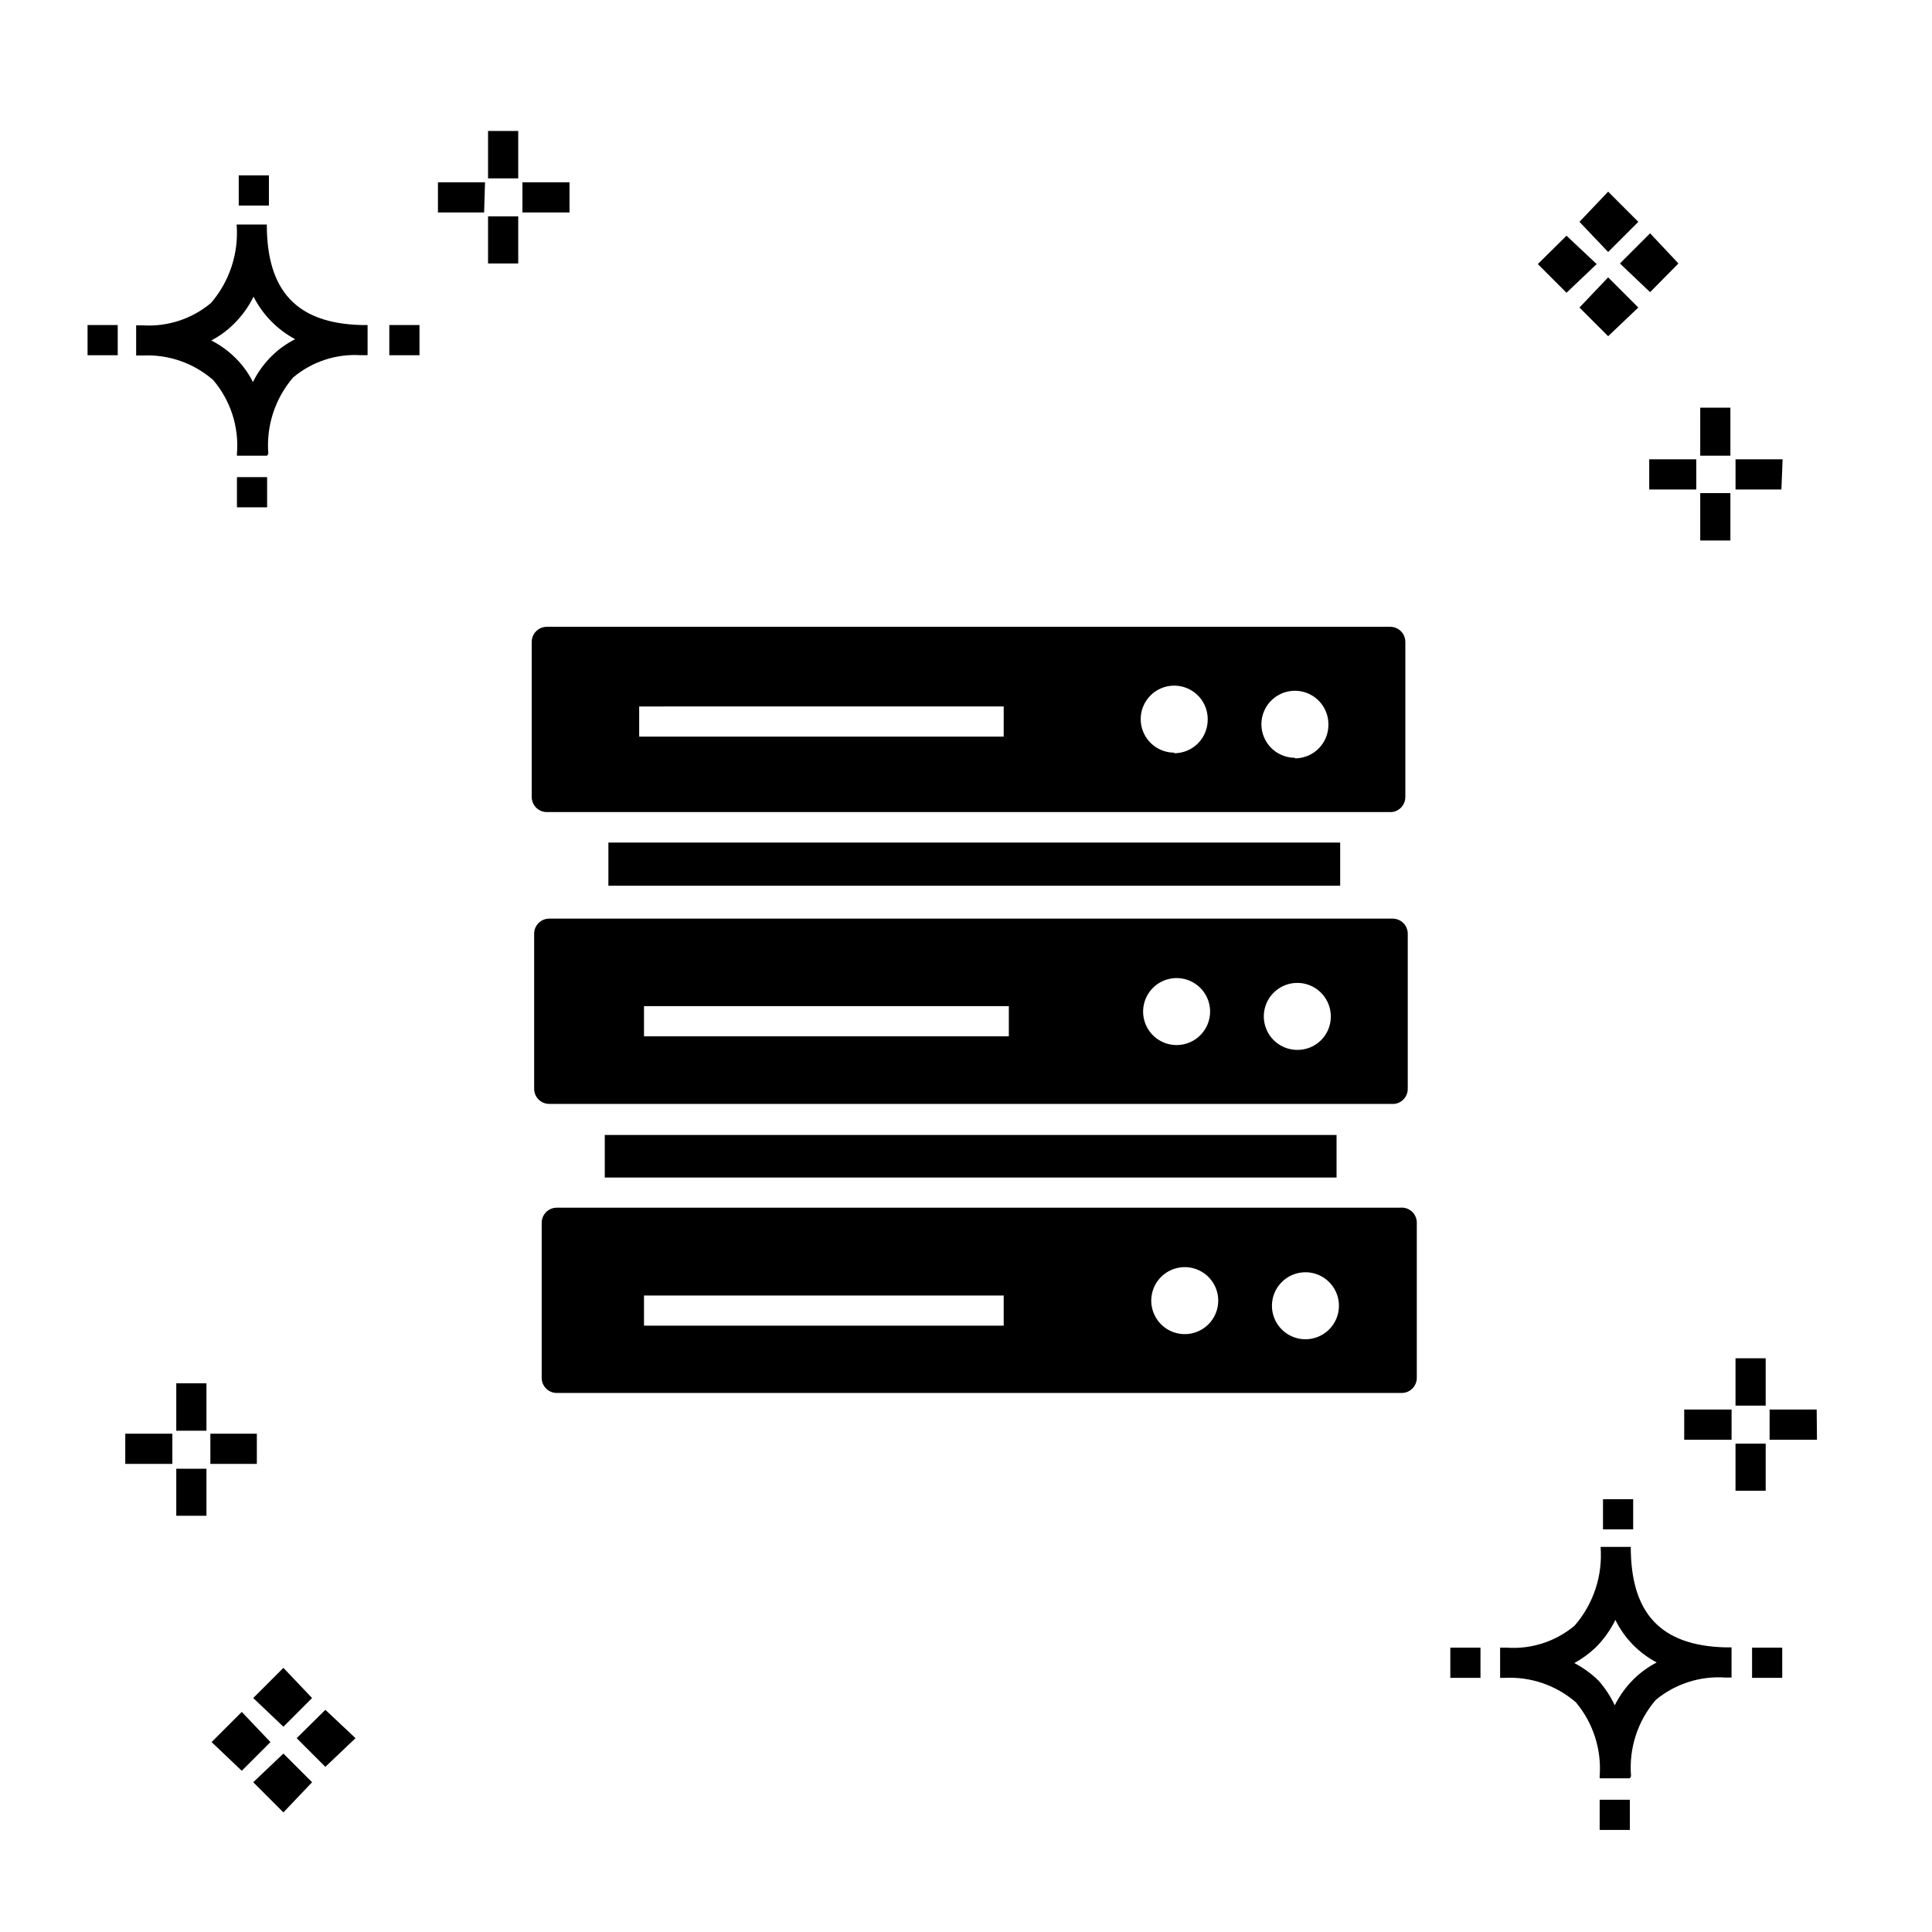
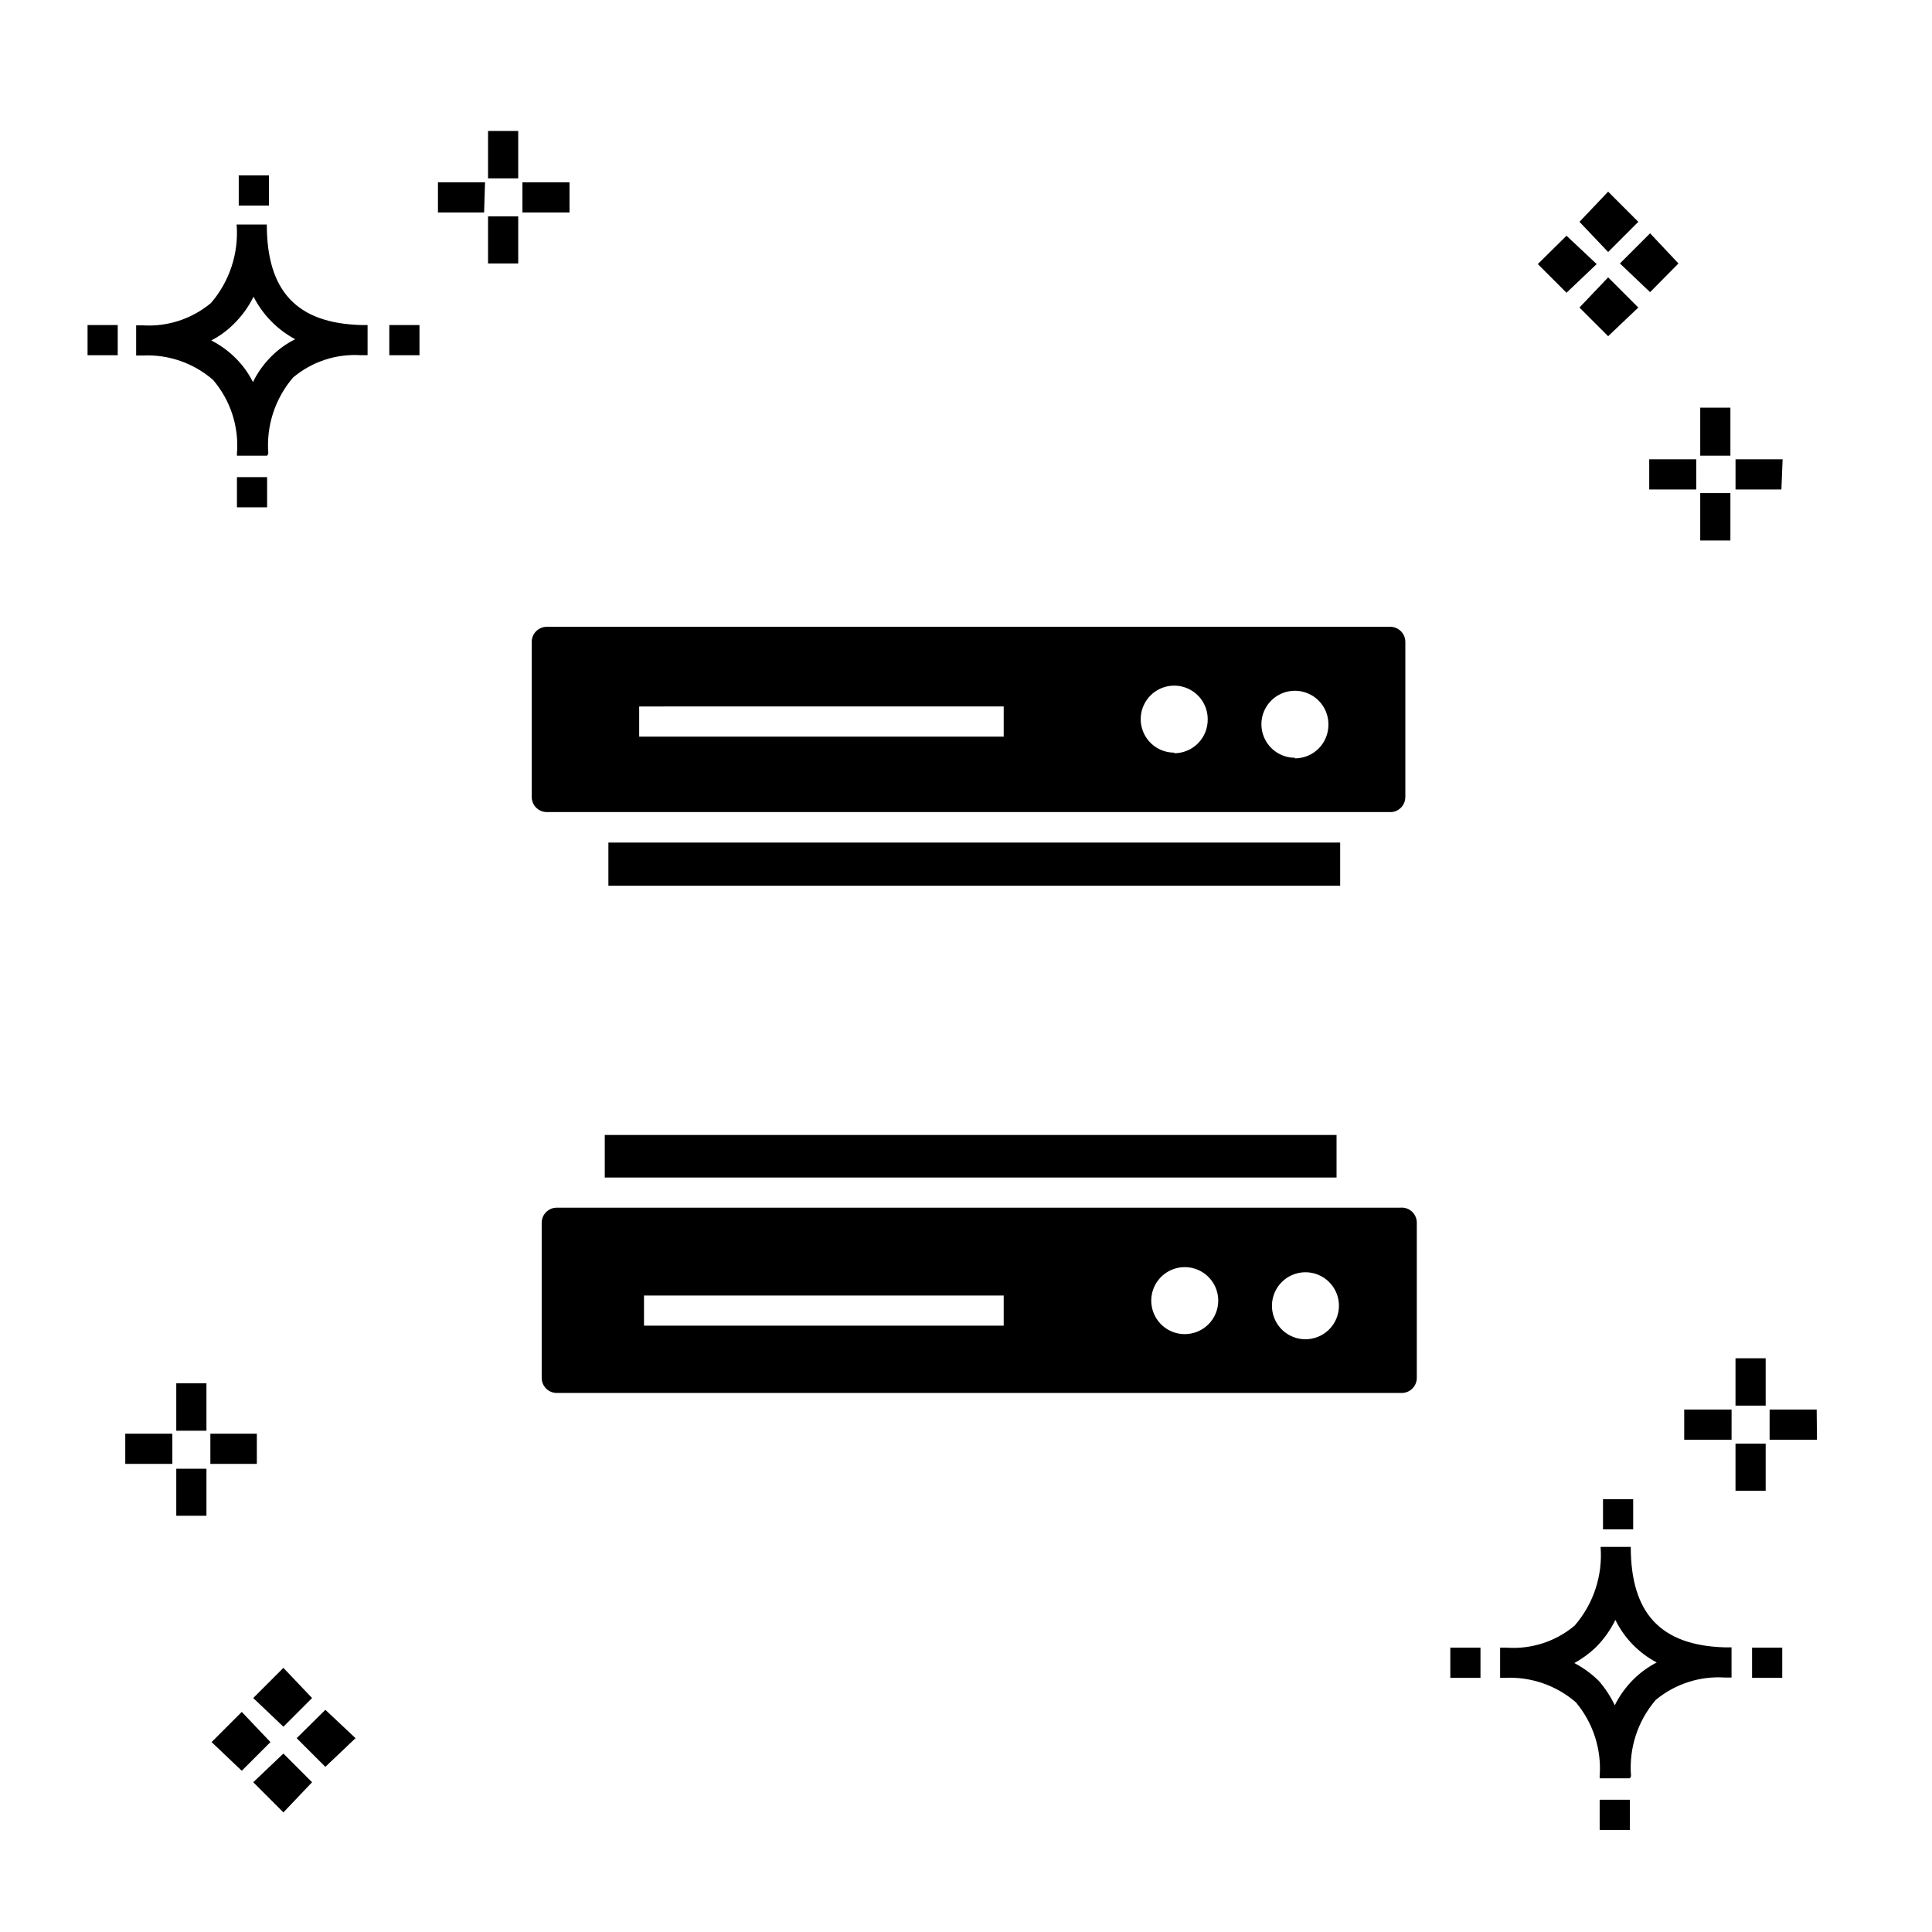
<svg xmlns="http://www.w3.org/2000/svg" fill="#000000" width="800px" height="800px" version="1.1" viewBox="144 144 512 512">
  <g>
    <path d="m305.23 367.29h193.93v11.438h-193.93z" />
    <path d="m516.43 355.21v-41.105c0-1.059-0.422-2.074-1.172-2.824s-1.766-1.172-2.824-1.172h-223.52c-2.211 0-4 1.789-4 3.996v41.105c0 1.062 0.422 2.078 1.172 2.828s1.766 1.172 2.828 1.172h223.91c2.051-0.207 3.609-1.938 3.598-4zm-106.44-15.992h-96.602v-7.996l96.605-0.004zm45.184 4.238c-3.59 0-6.824-2.164-8.199-5.481-1.375-3.316-0.613-7.137 1.926-9.676 2.539-2.535 6.356-3.297 9.672-1.922 3.316 1.375 5.481 4.609 5.481 8.199 0.043 2.383-0.875 4.684-2.543 6.383-1.668 1.699-3.953 2.656-6.336 2.656zm31.988 1.359c-3.59 0-6.824-2.164-8.199-5.481s-0.613-7.137 1.926-9.676c2.535-2.535 6.356-3.297 9.672-1.922s5.481 4.609 5.481 8.199c0.043 2.383-0.875 4.684-2.543 6.383s-3.953 2.656-6.336 2.656z" />
    <path d="m304.27 444.78h193.93v11.277h-193.93z" />
-     <path d="m517.07 432.55v-41.105c0-1.059-0.422-2.078-1.172-2.828s-1.766-1.172-2.828-1.172h-223.52c-2.207 0-3.996 1.793-3.996 4v41.105c0 1.059 0.422 2.078 1.172 2.828s1.766 1.168 2.824 1.168h223.92c2.051-0.203 3.609-1.938 3.598-3.996zm-105.72-13.914h-96.684v-7.996l96.684-0.004zm44.465 2.32-0.004-0.004c-3.582 0-6.812-2.152-8.191-5.461-1.379-3.305-0.633-7.117 1.887-9.664 2.523-2.543 6.328-3.324 9.648-1.973 3.32 1.348 5.5 4.559 5.535 8.141 0.02 2.371-0.906 4.648-2.574 6.332-1.664 1.68-3.934 2.625-6.305 2.625zm31.988 1.281-0.004-0.004c-3.59 0-6.828-2.164-8.199-5.481-1.375-3.316-0.617-7.133 1.922-9.672 2.539-2.539 6.359-3.301 9.676-1.926s5.481 4.609 5.481 8.199c0.02 2.363-0.91 4.633-2.578 6.301-1.668 1.672-3.938 2.598-6.301 2.578z" />
    <path d="m515.07 464.05h-223.52c-2.207 0-3.996 1.789-3.996 4v41.105-0.004c0 1.062 0.418 2.078 1.168 2.828s1.77 1.172 2.828 1.172h223.92c1.059 0 2.074-0.422 2.824-1.172s1.172-1.766 1.172-2.828v-41.184c-0.016-1.121-0.5-2.18-1.336-2.926-0.836-0.746-1.949-1.105-3.062-0.992zm-105.08 31.27h-95.324v-7.996l95.324-0.004zm47.98 2.238c-3.59 0-6.828-2.164-8.199-5.481-1.375-3.316-0.617-7.137 1.922-9.672 2.539-2.539 6.356-3.301 9.676-1.926 3.316 1.375 5.477 4.609 5.477 8.199 0.004 2.383-0.953 4.664-2.656 6.336-1.699 1.668-3.996 2.586-6.379 2.543zm31.988 1.359c-3.59 0-6.828-2.164-8.203-5.481-1.371-3.316-0.613-7.137 1.926-9.672 2.539-2.539 6.356-3.301 9.676-1.926 3.316 1.375 5.477 4.609 5.477 8.199 0 2.383-0.957 4.668-2.656 6.336-1.699 1.668-3.996 2.586-6.379 2.543z" />
    <path d="m198.71 545.7h-7.996v-12.477h7.996zm13.355-13.754h-12.316v-7.996h12.316zm-22.391 0h-12.477v-7.996h12.477zm9.035-8.797h-7.996v-12.555h7.996zm369.22 105.8v-7.996h7.996v7.996zm7.996-13.676h-7.996v-0.559c0.535-7.106-1.73-14.141-6.316-19.594-5.199-4.496-11.93-6.816-18.793-6.477h-1.277v-7.996h1.68l-0.004-0.004c6.555 0.48 13.039-1.613 18.074-5.836 4.996-5.758 7.473-13.273 6.879-20.871h7.996c0 17.672 7.996 26.148 24.949 26.629h1.758v7.996h-1.758c-6.633-0.434-13.184 1.684-18.312 5.918-4.816 5.59-7.18 12.883-6.559 20.234zm-14.711-30.547c2.375 1.246 4.559 2.836 6.477 4.715 1.703 1.957 3.129 4.137 4.238 6.481 1.285-2.582 2.988-4.93 5.039-6.957 1.797-1.758 3.848-3.238 6.078-4.398-4.758-2.504-8.594-6.453-10.957-11.277-1.348 2.769-3.16 5.285-5.359 7.438-1.664 1.555-3.519 2.898-5.516 4zm-32.867 3.918v-7.996h7.996v7.996zm79.969 0v-7.996h7.996v7.996zm-39.504-39.344v-7.996h7.996v7.996zm-362.02-270.86v-7.996h7.996v7.996zm7.996-13.676h-7.996v-0.559c0.574-7.086-1.699-14.109-6.32-19.516-5.164-4.496-11.871-6.82-18.711-6.477h-1.68v-7.996h1.68c6.586 0.434 13.086-1.684 18.152-5.918 4.945-5.75 7.391-13.234 6.797-20.793h7.996c0 17.672 7.996 26.148 24.949 26.629h1.758v7.996h-1.758l0.004 0.004c-6.539-0.426-12.988 1.695-17.996 5.918-4.781 5.574-7.141 12.828-6.555 20.152zm-14.797-30.547c2.391 1.227 4.578 2.82 6.481 4.715 1.852 1.844 3.391 3.981 4.559 6.32 1.285-2.625 3.016-5.008 5.117-7.039 1.789-1.746 3.84-3.203 6.078-4.316-4.746-2.543-8.598-6.477-11.035-11.277-1.348 2.746-3.16 5.234-5.359 7.359-1.723 1.699-3.691 3.125-5.84 4.238zm-32.789 3.918v-7.996h7.996v7.996zm79.969 0v-7.996h7.996v7.996zm-39.902-39.664v-7.996h7.996v7.996zm351.87 7.996-7.598 7.516 7.598 7.598 7.996-7.598zm11.035 11.035-7.598 7.996 7.598 7.598 7.996-7.598zm0-22.711-7.598 7.996 7.598 7.996 7.996-7.996zm11.117 11.035-7.996 7.996 7.996 7.598 7.516-7.598zm-373.22 391.85-7.996 7.996 7.996 7.598 7.598-7.598zm11.035 11.035-7.996 7.598 7.996 7.996 7.598-7.996zm0-22.711-7.996 7.996 7.996 7.598 7.598-7.598zm11.117 11.117-7.598 7.516 7.598 7.598 7.996-7.598zm381.7-58.059h-7.996v-12.477h7.996zm13.594-13.516h-12.555v-7.996h12.477zm-22.633 0h-12.551v-7.996h12.555zm9.039-9.035h-7.996v-12.555h7.996zm-330.59-302.69h-7.996v-12.473h7.996zm13.594-13.516h-12.477v-7.996h12.477zm-22.633 0h-12.234v-7.996h12.477zm9.039-9.035h-7.996v-12.555h7.996zm321.24 95.965h-7.996v-12.555h7.996zm13.516-13.516h-12.156v-7.996h12.477zm-22.551 0h-12.477v-7.996h12.473zm9.035-8.957h-7.996v-12.715h7.996z" />
  </g>
</svg>